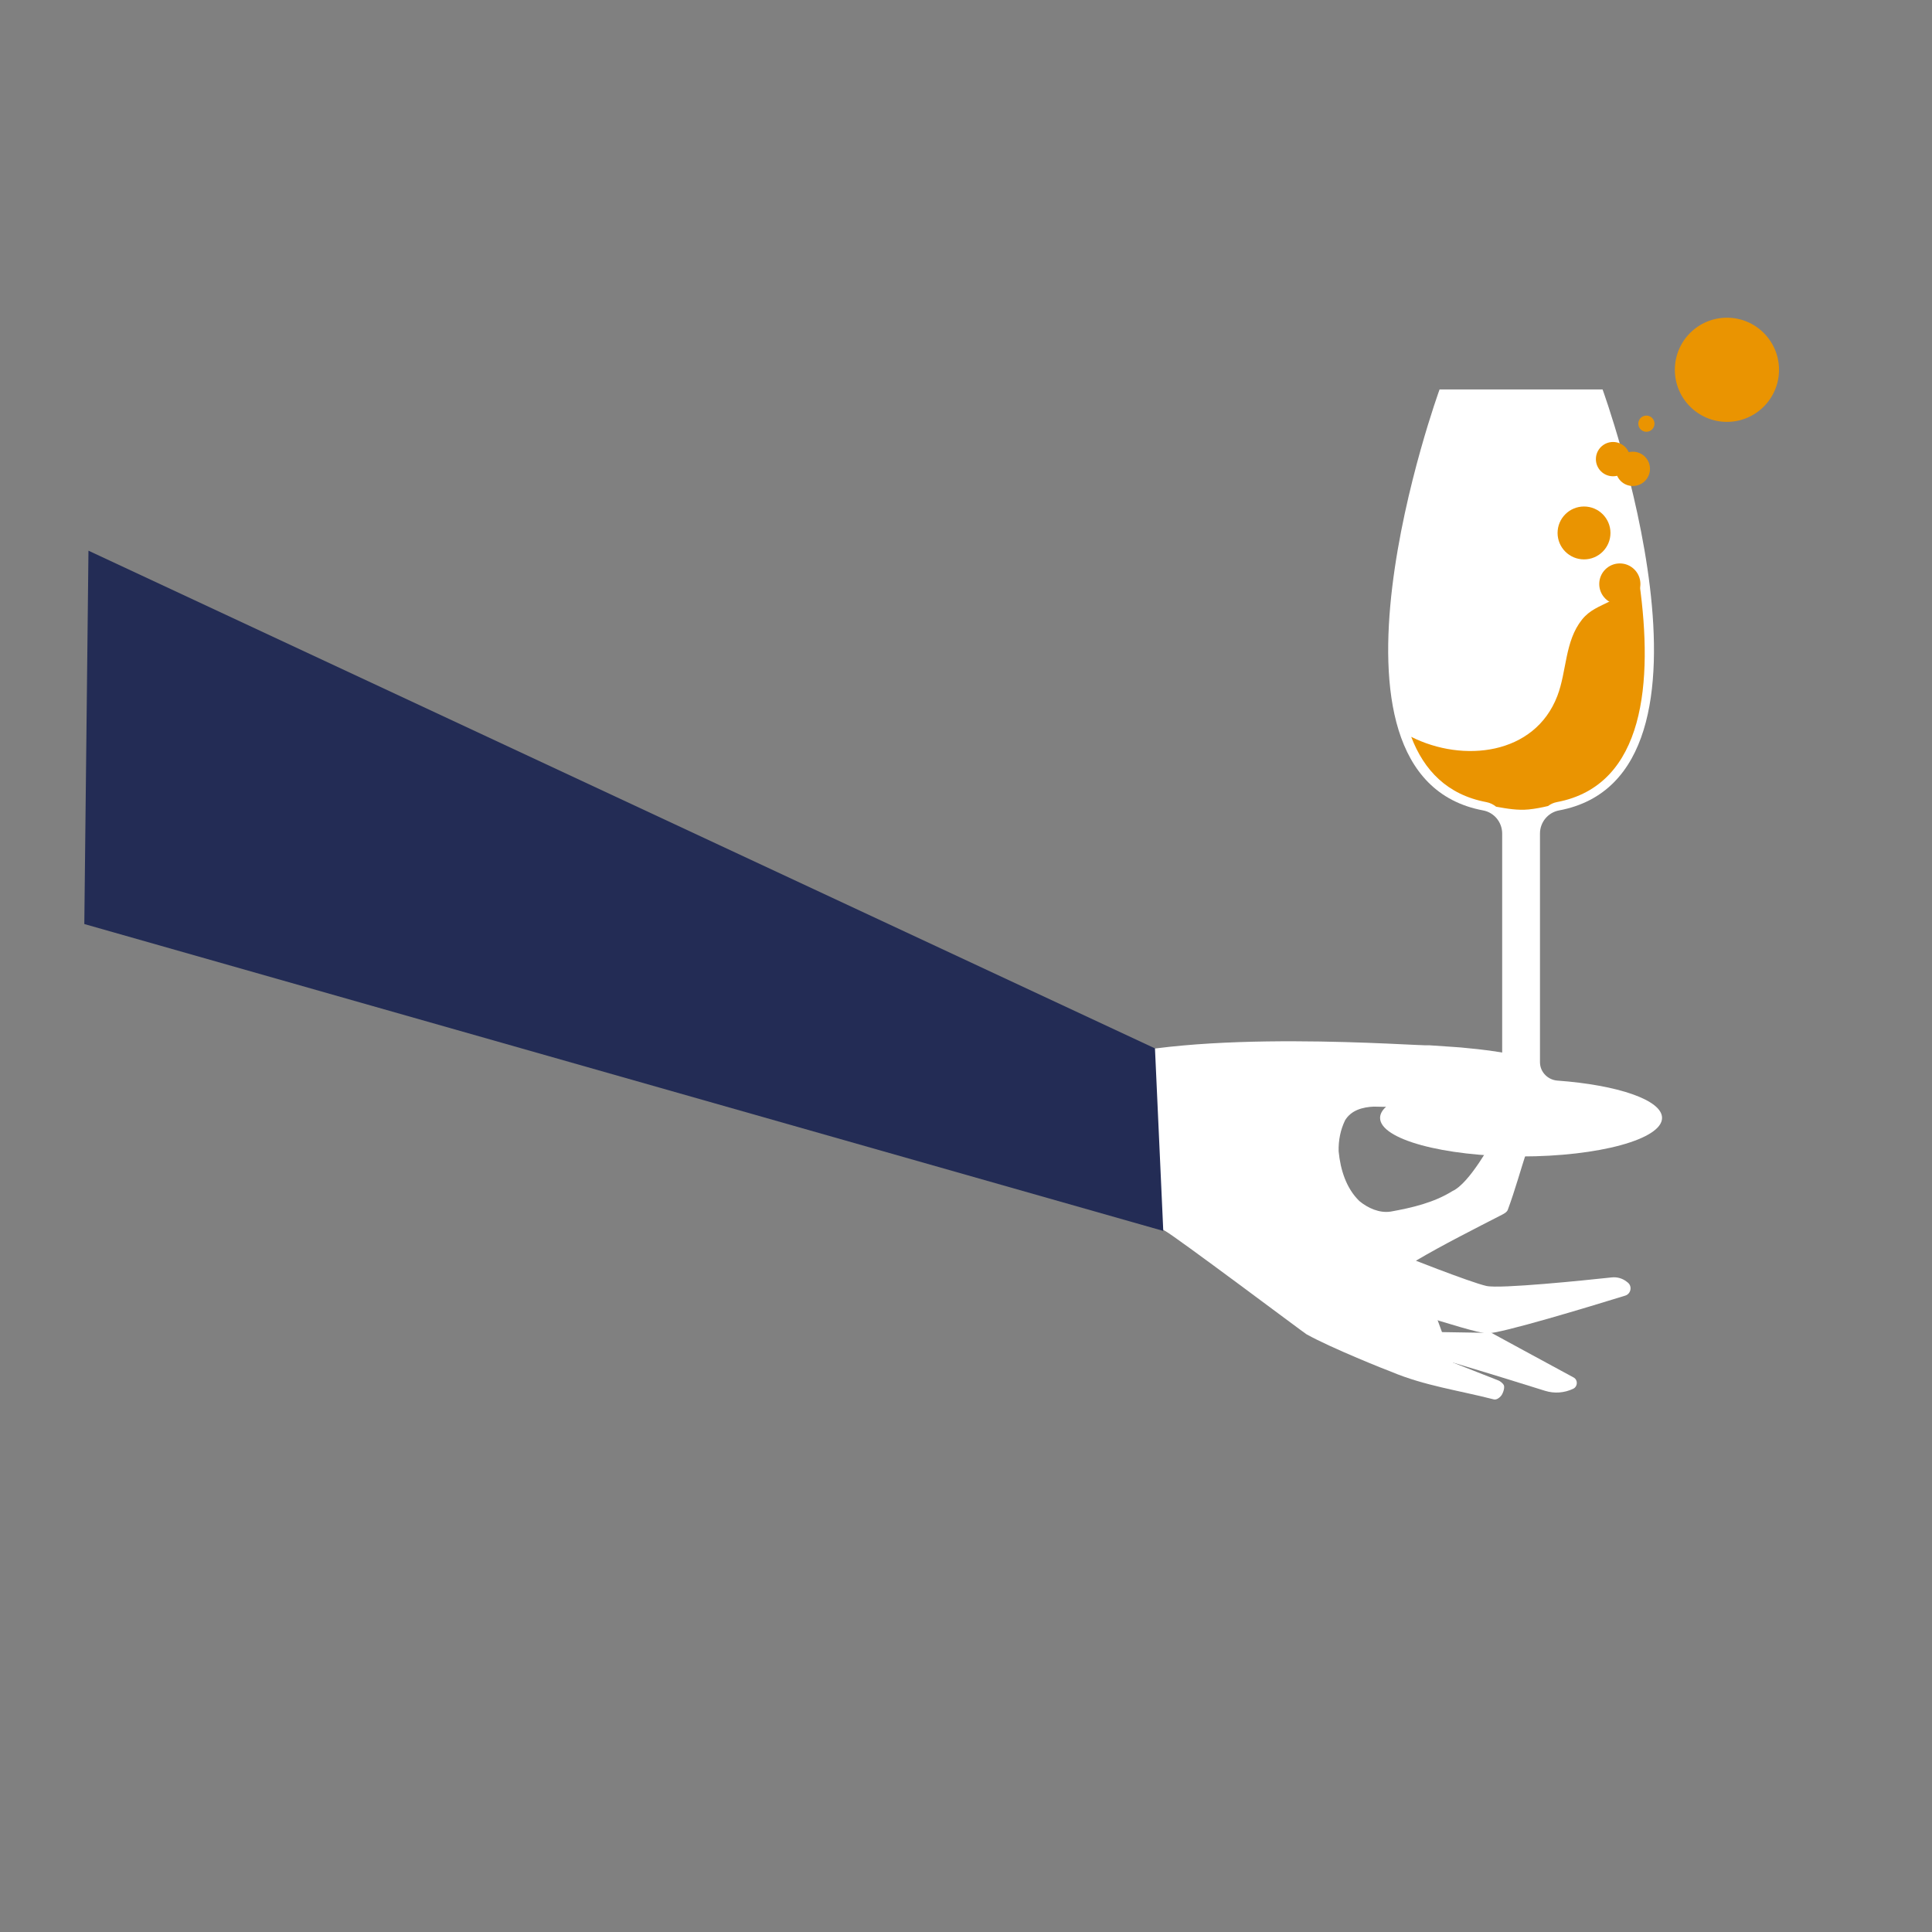
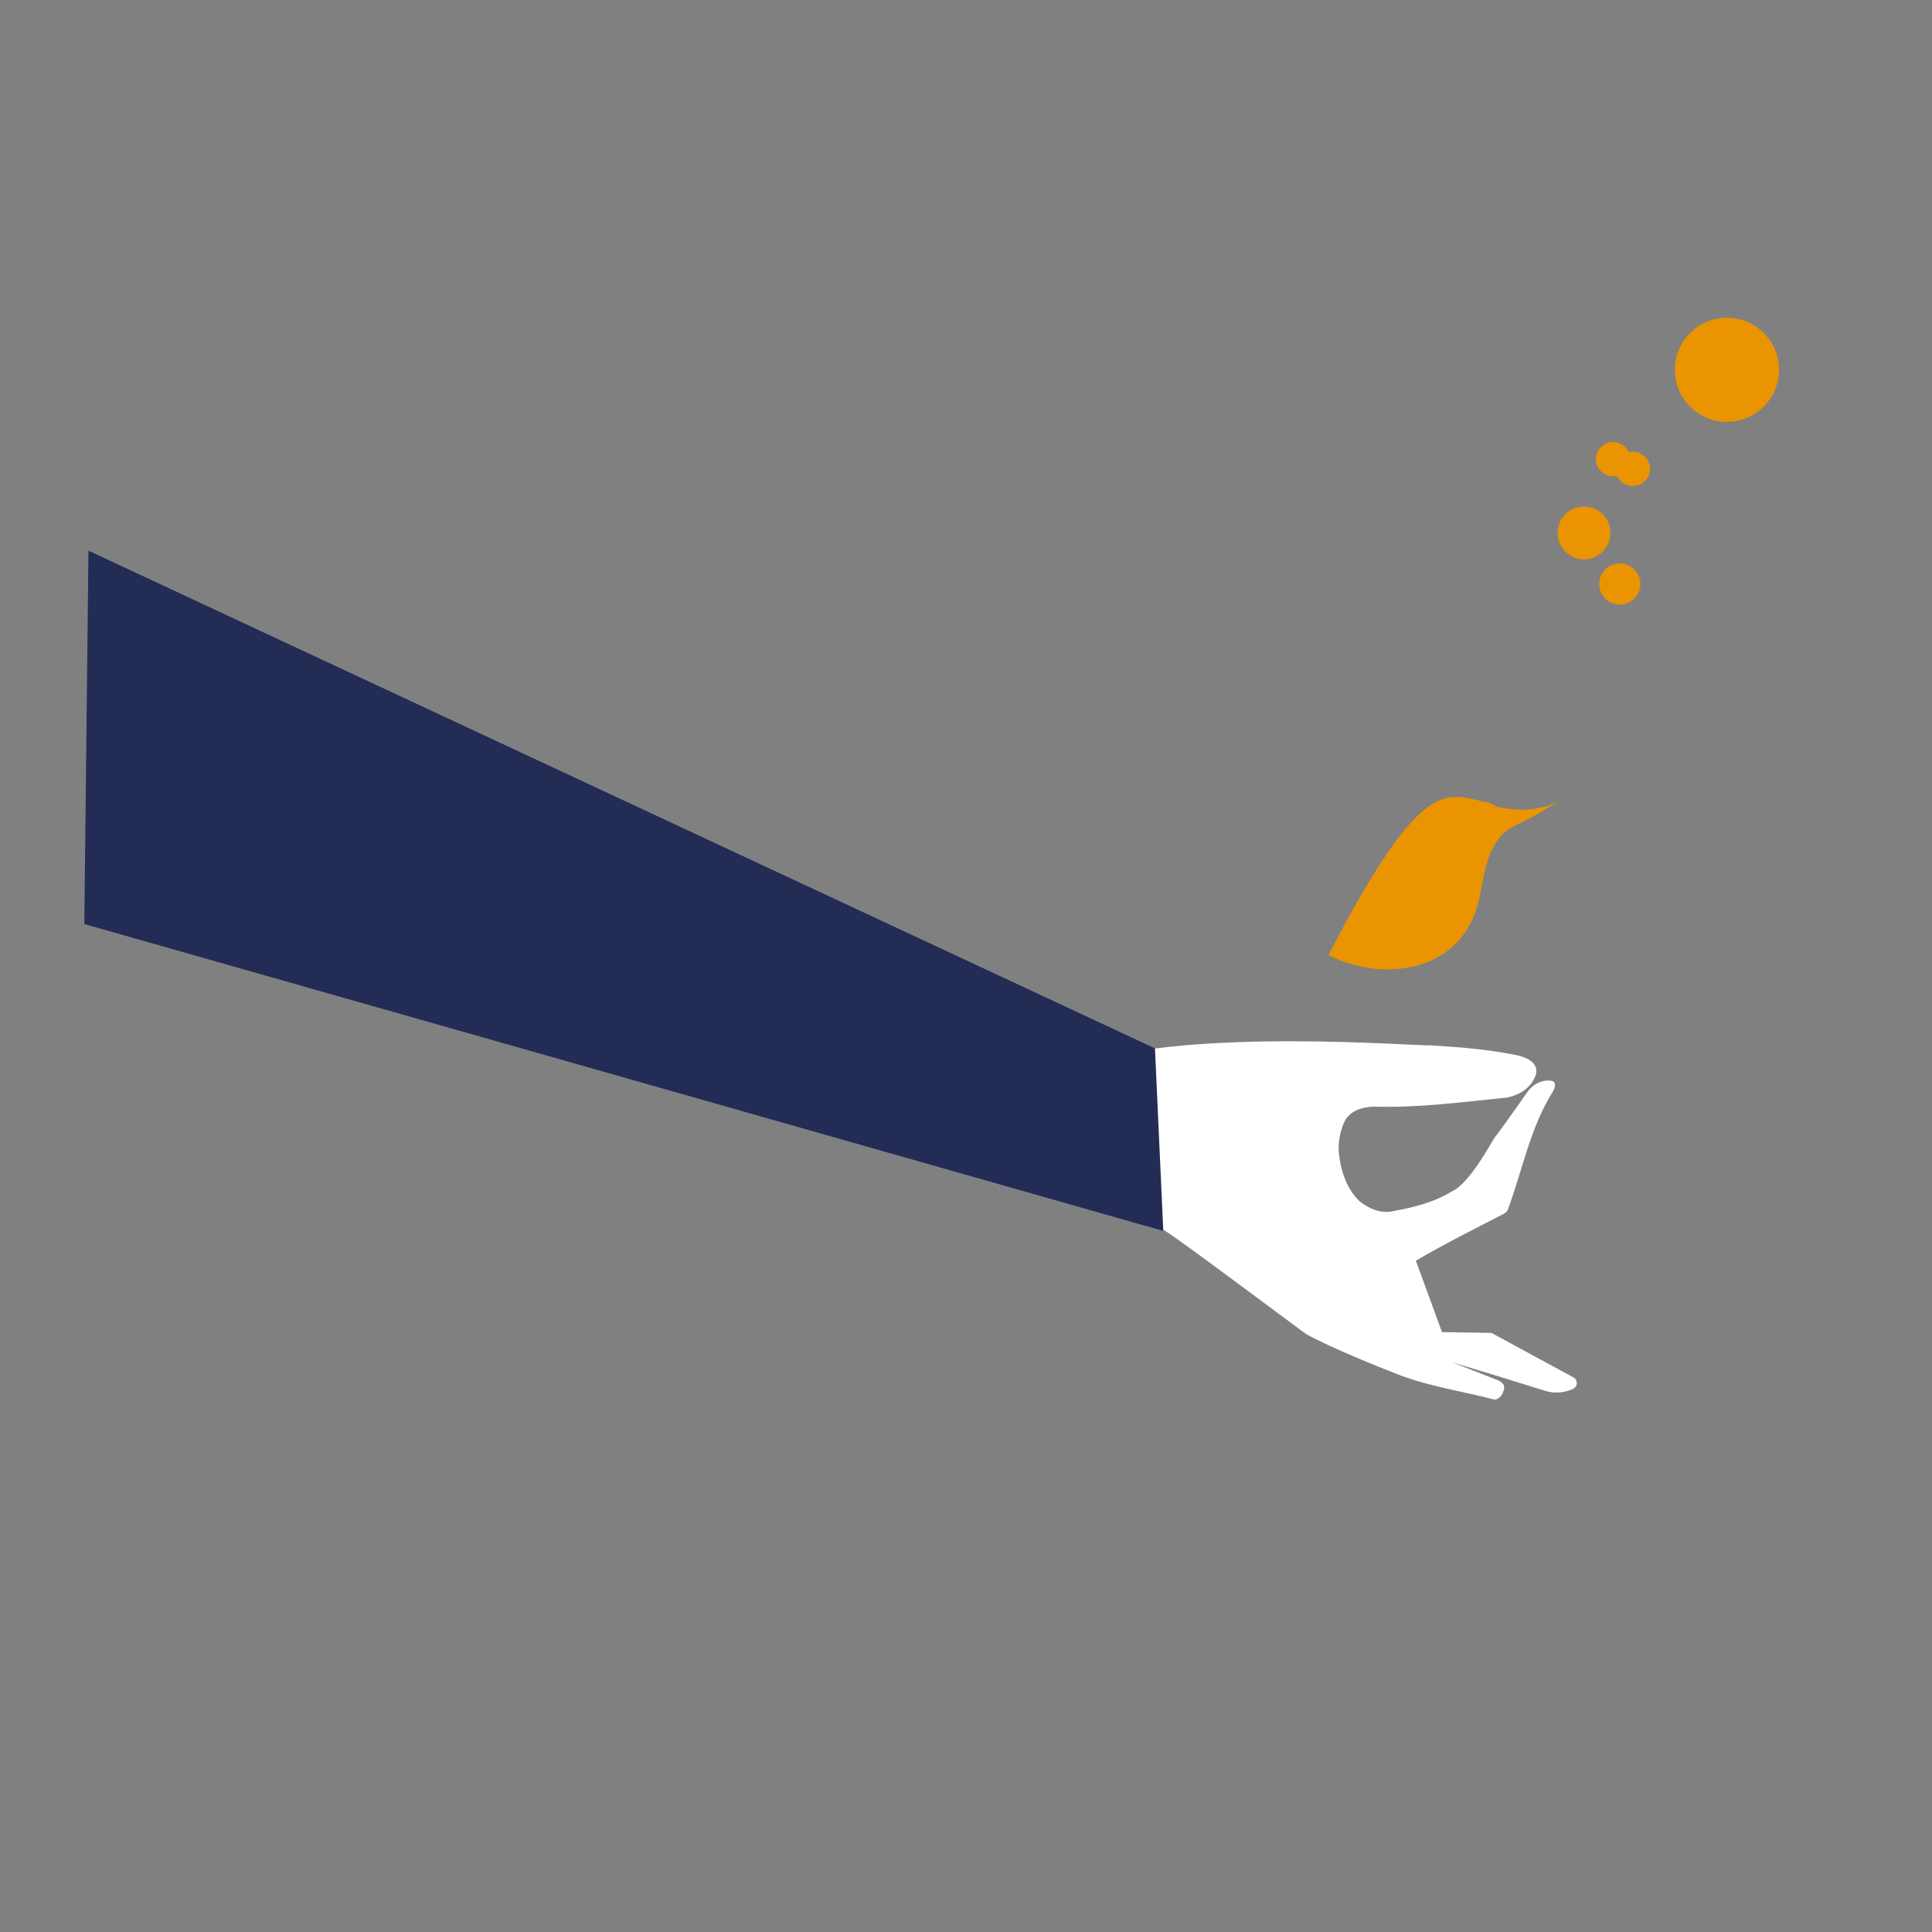
<svg xmlns="http://www.w3.org/2000/svg" id="Слой_1" x="0px" y="0px" viewBox="0 0 1417.32 1417.32" style="enable-background:new 0 0 1417.32 1417.32;" xml:space="preserve">
  <rect x="0" y="0" width="1417.32" height="1417.32" fill="#808080" stroke="none" />
  <style type="text/css"> .st0{fill:#FFFFFF;} .st1{fill:#EA9401;} .st2{fill:#232C55;} </style>
  <g>
-     <path class="st0" d="M1142.53,792.73c-6.88-0.51-12.48-6-12.78-12.91c-0.02-0.23-0.02-0.47-0.02-0.7V611.49 c0-8.28,5.86-15.45,13.99-16.96c135.18-25.32,31.94-308.82,31.94-308.82h-119.59c0,0-103.22,283.5,31.96,308.82 c8.13,1.52,13.97,8.69,13.97,16.96v167.64c0,0.23,0,0.45-0.02,0.7c-0.31,6.88-5.92,12.4-12.78,12.91 c-44.19,3.22-76.77,14.24-76.77,27.35c0,15.63,46.3,28.29,103.43,28.29s103.43-12.66,103.43-28.29 C1219.31,806.97,1186.73,795.95,1142.53,792.73" />
-     <path class="st1" d="M1090.43,588.44c2.7,0.51,5.12,1.72,7.13,3.36c7.93,1.43,15.86,2.81,23.91,2.01c4.73-0.47,9.45-1.39,14.14-2.5 c1.86-1.37,4.04-2.42,6.43-2.87c65.17-12.21,70.54-89.15,60.71-160.18c-7.03,4.59-14.2,9.04-21.62,12.81 c-7.91,4.02-14.87,6.35-20.59,13.5c-12.68,15.88-11.08,37.72-18.07,55.97c-16.64,43.46-69.23,49.13-107.2,30 C1044.6,565.06,1061.69,583.05,1090.43,588.44" />
+     <path class="st1" d="M1090.43,588.44c2.7,0.51,5.12,1.72,7.13,3.36c7.93,1.43,15.86,2.81,23.91,2.01c4.73-0.47,9.45-1.39,14.14-2.5 c1.86-1.37,4.04-2.42,6.43-2.87c-7.03,4.59-14.2,9.04-21.62,12.81 c-7.91,4.02-14.87,6.35-20.59,13.5c-12.68,15.88-11.08,37.72-18.07,55.97c-16.64,43.46-69.23,49.13-107.2,30 C1044.6,565.06,1061.69,583.05,1090.43,588.44" />
    <path class="st0" d="M1094.2,977.83c0.68,0.45,42.35,23.01,60.22,32.7c3.28,1.78,3.07,6.66-0.33,8.28 c-6.49,3.09-13.85,3.61-20.61,1.5c-28.81-9.04-108.22-33.68-127.87-36.94c0,0-17.95-3.65-25.49-7.4" />
-     <path class="st0" d="M997.17,949.9c0,0,81.75,27.72,93.51,28.27c9.47,0.43,75.89-19.75,101.6-27.7c4.22-1.31,5.29-6.95,1.82-9.63 l-0.82-0.64c-3.09-2.42-7.01-3.52-10.92-3.09c-19.83,2.13-81.87,8.52-91.93,6.27c-12.01-2.68-62.24-22.62-62.24-22.62" />
    <path class="st0" d="M1101.58,1023.48c1.39-2.23,2.42-5.78,1.56-7.48c-0.66-1.25-2.81-2.97-4.12-3.38l-32.99-12.97l-27.33-74.78 c19.63-11.6,43.07-23.4,63.27-33.79c1.19-0.61,3.57-1.82,4.18-3.65c10.67-28.79,16.37-60.26,33.21-86.95 c2.42-4.24,1.58-7.56-1.39-7.56c-6.47-1.17-13.62,2.5-17.52,8.26c-1.8,2.44-17.13,24.59-24.01,33.4 c-1.8,2.42-18.11,33.36-30.88,39.17c-13.69,8.54-29.69,12.27-45.36,15.08c-8.3,1.27-16.8-2.62-22.95-7.72 c-9.63-9.32-13.91-22.89-15.22-36.49c-0.2-8.17,1.35-15.74,4.69-22.7c4.51-7.58,13.09-9.75,21.08-10.1 c33.07,1.02,65.01-3.4,97.53-6.62c9.47-1.86,18.09-7.05,21.45-17.05c2.17-9.38-8.38-13.03-15.78-14.42 c-14.3-2.7-23.27-3.79-35.67-4.94c-0.88-0.31-19.18-1.39-26.84-1.97c-6.21,0.94-174.38-13.19-252.05,13.26 c-0.12,0.04-0.33,0.16-0.45,0.23c-2.03,5.96-4.45,11.86-7.62,17.54c0,0.16,0,0.35-0.02,0.51c0.76-0.94,0.92-0.92,0,0.84 c-0.02,0.02-0.02,0.02-0.02,0.04c-0.33,9.63-0.47,19.22-0.08,28.87c0.78,18.38,56.69,70.5,66.1,74.68 c6.76,3.28,103.24,75.75,104.12,76.05c18.19,10.16,59.72,26.68,62.39,27.58c24.09,10.14,49.44,13.62,74.76,20.12 C1097.4,1027.14,1099.78,1025.91,1101.58,1023.48" />
    <polygon class="st2" points="847.29,769.09 853.38,903 61.85,677.87 64.9,403.98 " />
    <path class="st1" d="M1181.44,390.97c0-10.72-8.69-19.4-19.4-19.4s-19.4,8.69-19.4,19.4c0,10.72,8.69,19.4,19.4,19.4 S1181.44,401.69,1181.44,390.97" />
    <path class="st1" d="M1305.09,271.28c0-21.1-17.11-38.21-38.21-38.21c-21.1,0-38.21,17.11-38.21,38.21s17.11,38.21,38.21,38.21 S1305.09,292.38,1305.09,271.28" />
    <path class="st1" d="M1203.41,428.43c0-8.34-6.76-15.1-15.1-15.1s-15.1,6.76-15.1,15.1s6.76,15.1,15.1,15.1 S1203.41,436.76,1203.41,428.43" />
    <path class="st1" d="M1195.91,336.82c0-6.95-5.63-12.58-12.58-12.58s-12.58,5.63-12.58,12.58s5.63,12.58,12.58,12.58 S1195.91,343.77,1195.91,336.82" />
    <path class="st1" d="M1210.43,343.95c0-6.95-5.63-12.58-12.58-12.58s-12.58,5.63-12.58,12.58s5.63,12.58,12.58,12.58 C1204.78,356.55,1210.43,350.92,1210.43,343.95" />
-     <path class="st1" d="M1213.73,310.82c0-3.28-2.66-5.94-5.94-5.94s-5.94,2.66-5.94,5.94s2.66,5.94,5.94,5.94 S1213.73,314.1,1213.73,310.82" />
  </g>
</svg>